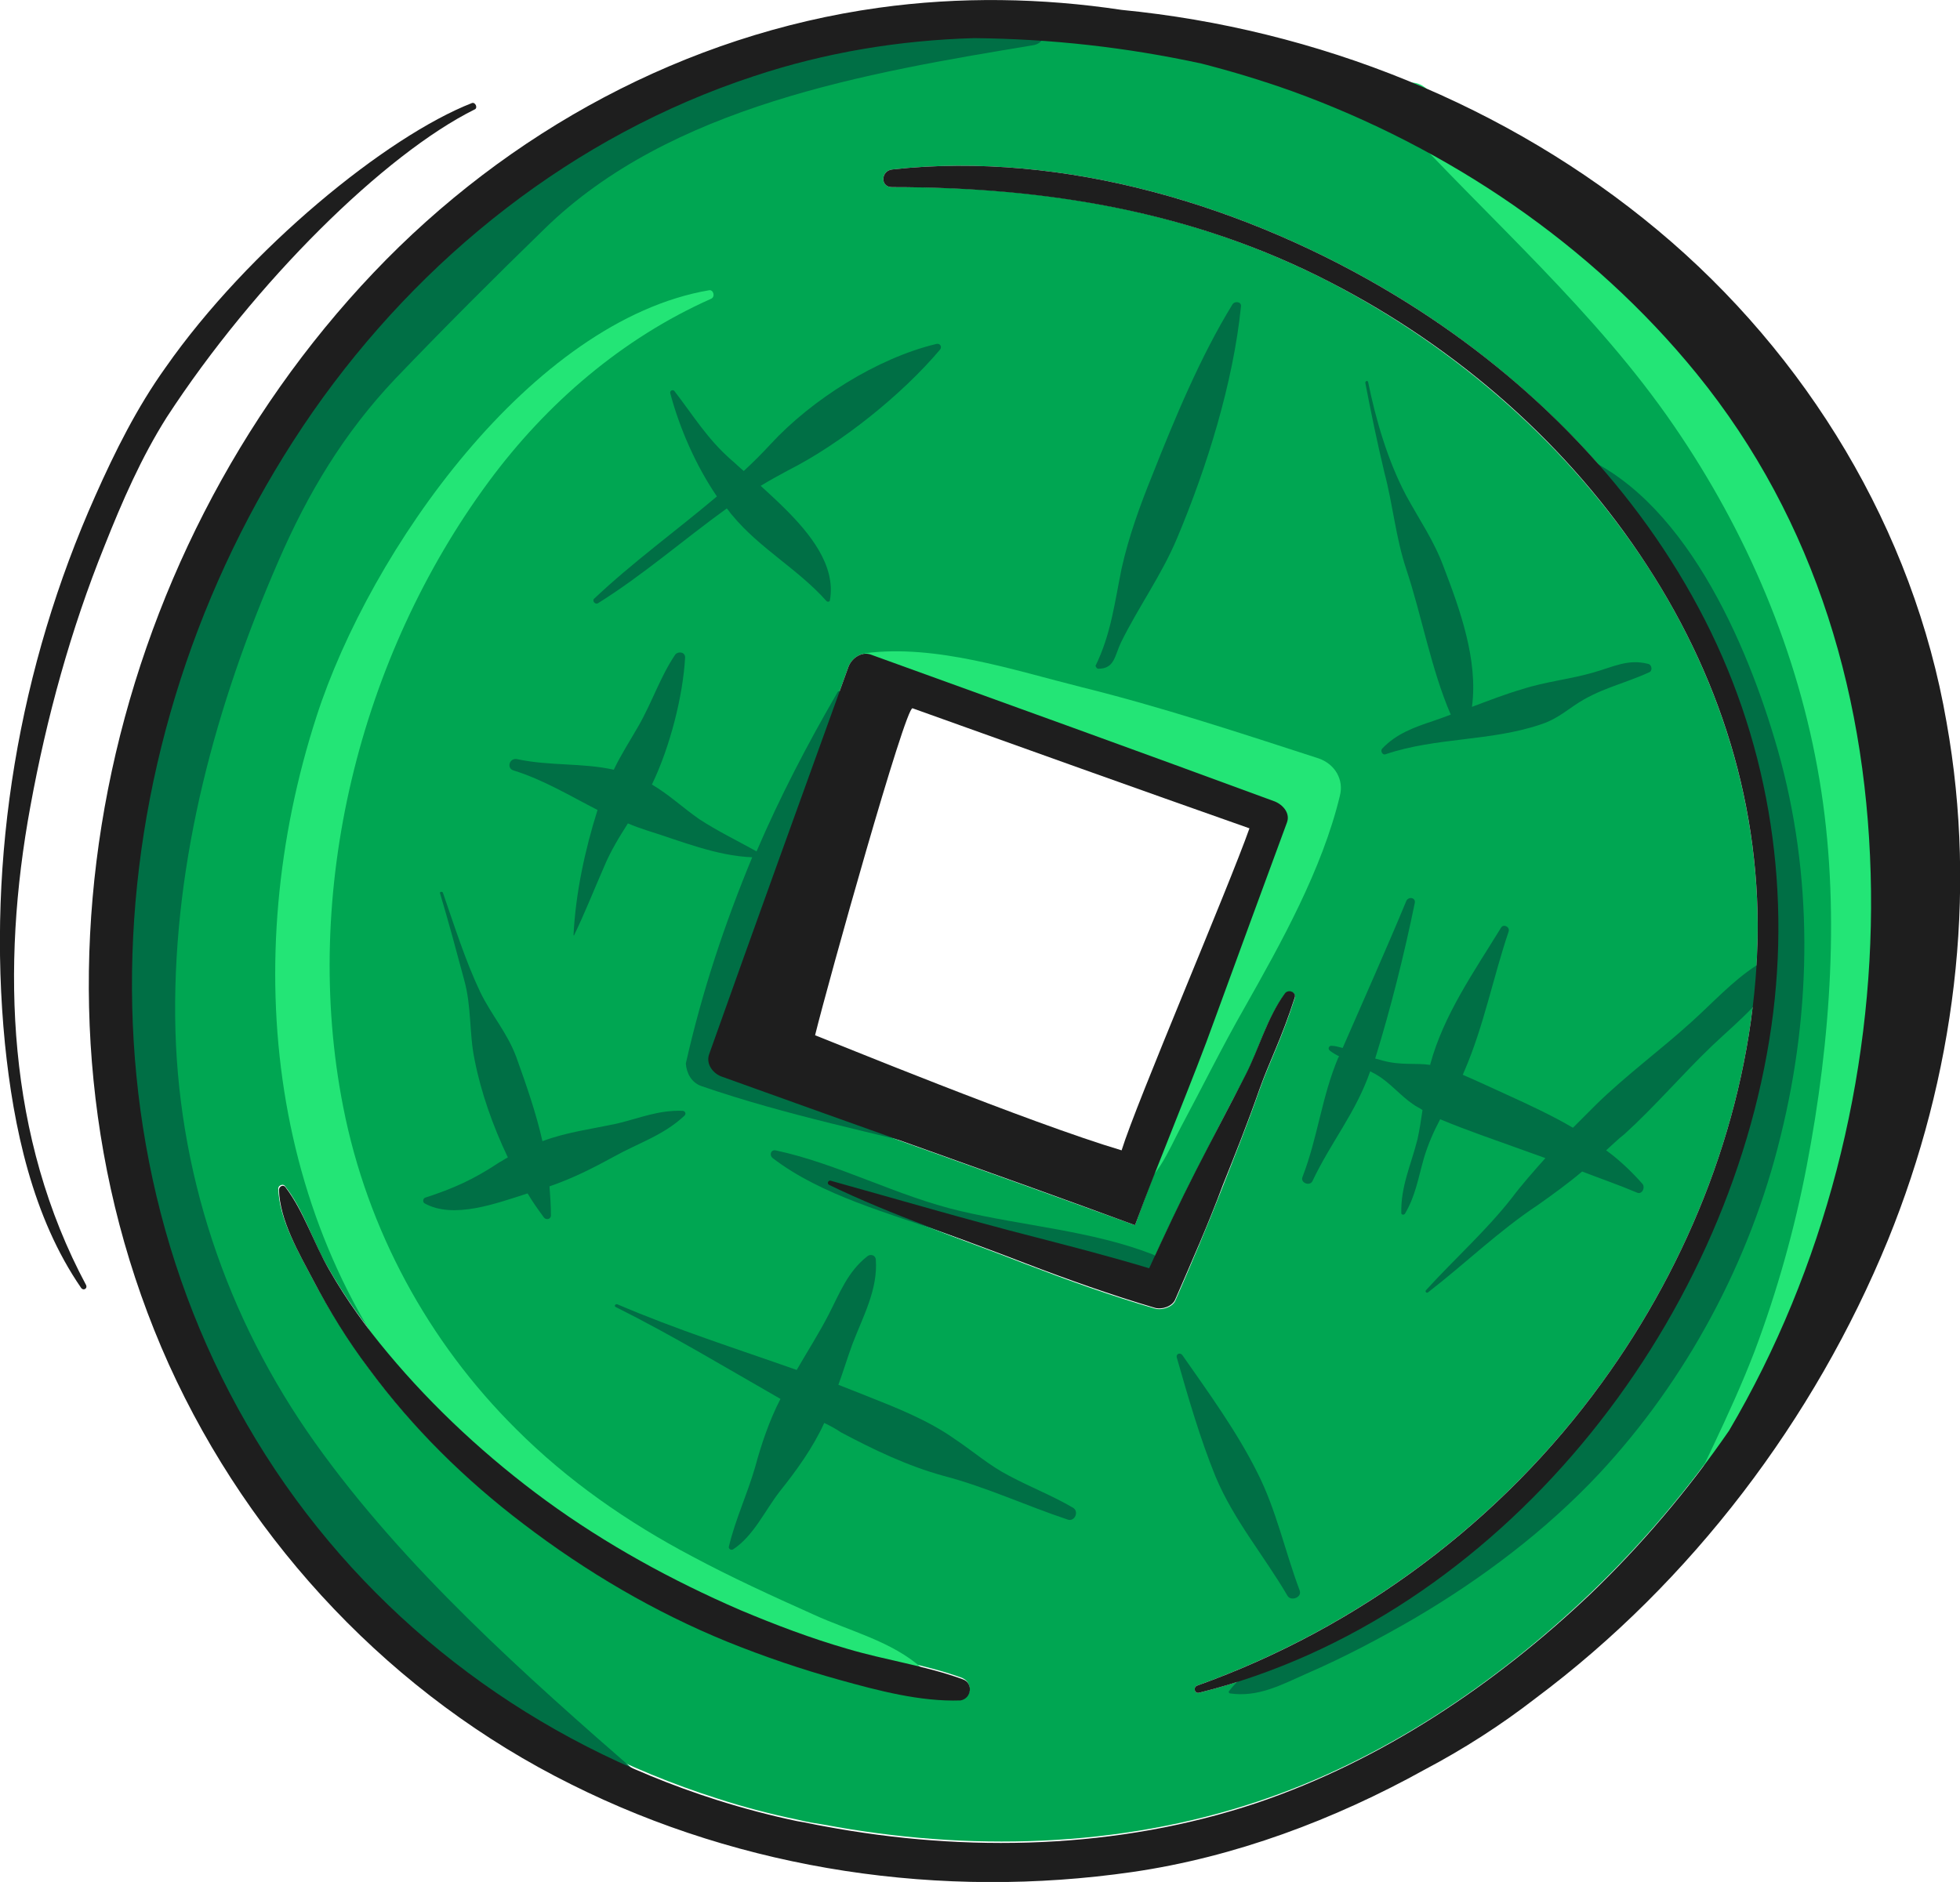
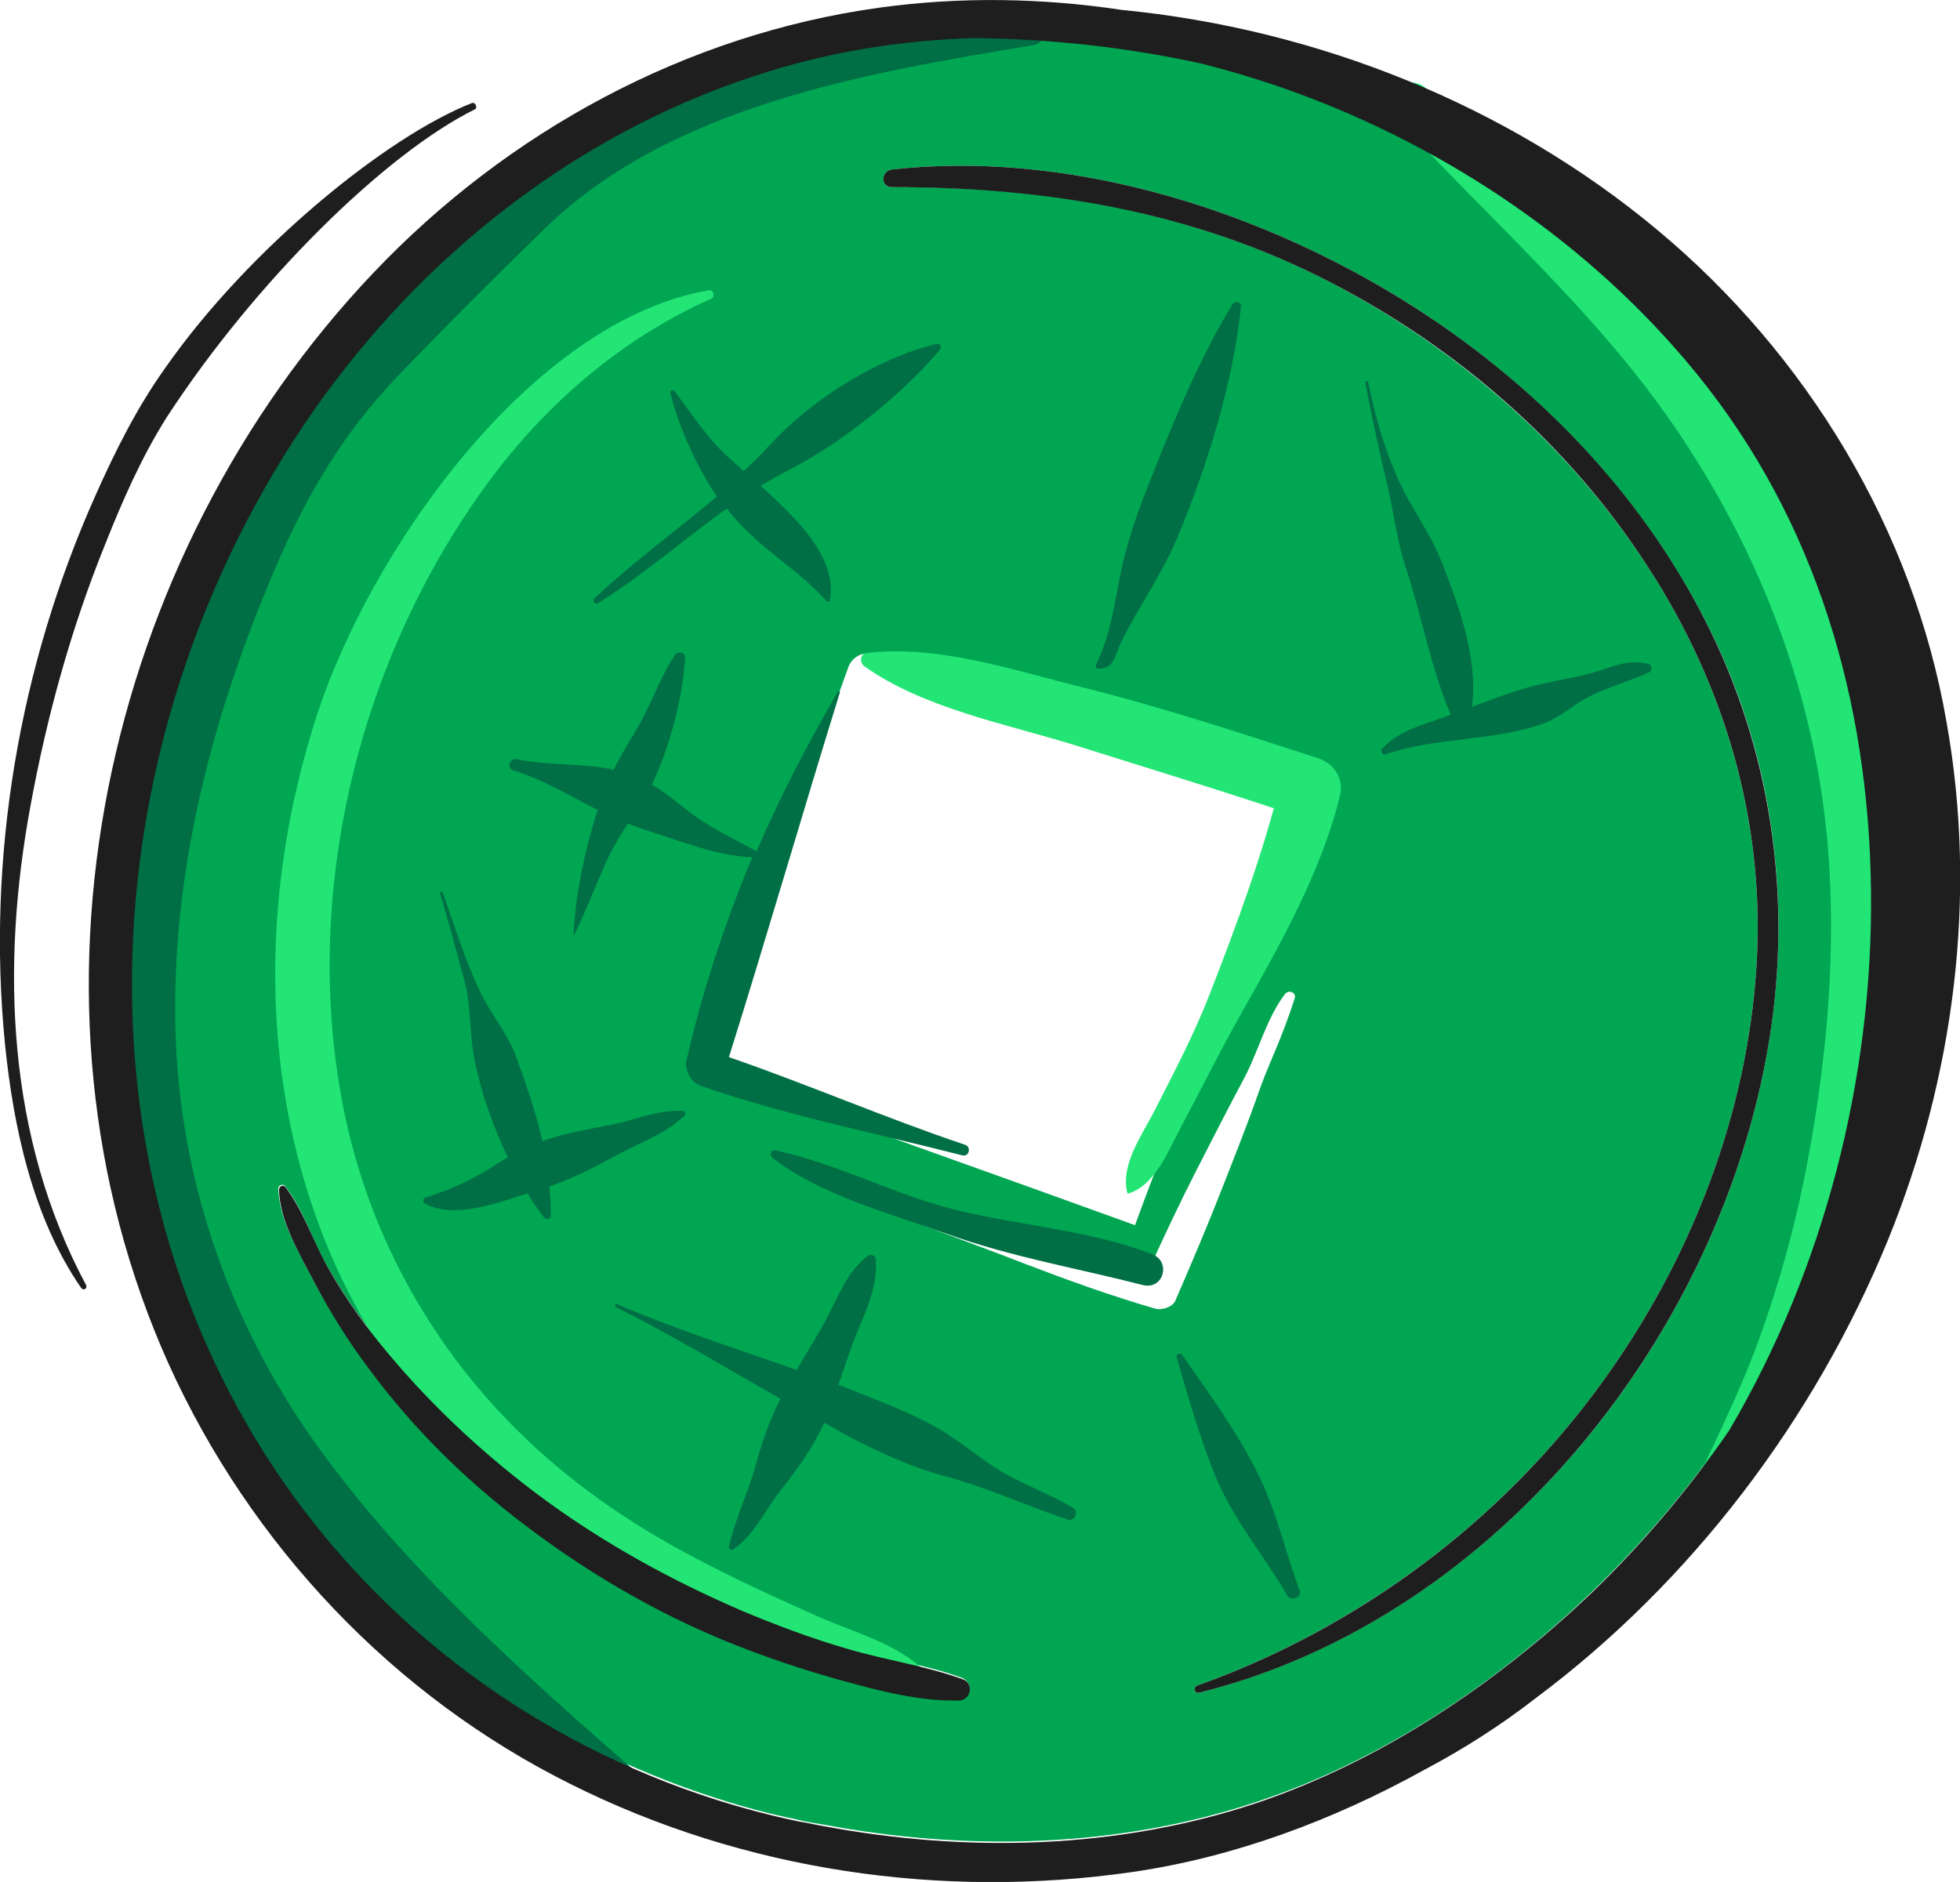
<svg xmlns="http://www.w3.org/2000/svg" version="1.1" id="Layer_1" x="0px" y="0px" viewBox="0 0 277.5 266.5" style="enable-background:new 0 0 277.5 266.5;" xml:space="preserve">
  <style type="text/css">
	.st0{fill:#00A652;}
	.st1{fill:#23E576;}
	.st2{fill:#006F45;}
	.st3{fill:#1E1E1E;}
</style>
  <g id="coin">
    <path class="st0" d="M183,12.7c-4.2-1.5-8.5-2.8-12.8-3.9c-10.5-2.3-21.3-3.5-32.2-3.6c-10.5,0.3-21,2.1-31.2,5.4   C81.3,19,59.7,36.2,44.4,58.1C13.9,102,8.8,162.6,39.1,208c14.8,22.2,37,38.6,62.5,46.7c3.7,1.2,7.5,2.2,11.4,3   c1.2,0.3,2.4,0.5,3.7,0.7c20.3,3.8,41.7,3.3,61.4-3.3c17.7-5.9,33.7-16.7,47.1-29.5c7.3-7,13.9-14.8,19.7-23.2   c13.5-22.9,20.4-49.9,20.1-76.6c-0.3-26.8-7.7-52.3-24.7-73.3C225.4,34.4,205.1,20.7,183,12.7z M100.4,149.3   c6.5-18.3,13.1-36.5,19.7-54.8c0.4-1.2,1.8-2.3,3.2-1.8c19.1,6.9,38.2,13.8,57.2,20.8c1.1,0.4,2.2,1.7,1.7,3   c-3.4,9.3-6.8,18.6-10.2,27.8c-3.1,8.4-7.9,19.7-11.3,29.2c-19-6.9-39.4-14.1-58.4-21C101,152.1,99.9,150.7,100.4,149.3z    M135.9,240.6c-5.7,0.3-11.6-1.4-17.1-2.9c-5.4-1.5-10.7-3.3-15.9-5.4c-10.4-4.2-20.1-9.9-28.9-16.7c-8.3-6.3-15.7-13.6-21.9-22   c-2.9-4-5.6-8.2-7.9-12.6c-2-3.8-4.7-8.4-4.8-12.7c0-0.4,0.6-0.7,0.9-0.4c2.7,3.4,4,8,6.2,11.7c2.4,4.2,5.2,8.1,8.3,11.8   c6.5,7.8,14.1,14.9,22.4,20.9c8.5,6.2,17.8,11.3,27.5,15.5c5,2.1,10,4,15.2,5.5c5.4,1.6,11.1,2.4,16.3,4.3   C137.8,238.3,137.6,240.5,135.9,240.6z M163.5,185.3c-6.2-1.8-12.3-4-18.3-6.3c-9.2-3.6-18.8-6.8-27.8-11.1   c-0.3-0.2-0.1-0.7,0.2-0.6c9.7,2.7,19.3,5.5,29,8c5.4,1.4,10.8,2.8,16.1,4.4c2.1-4.6,4.3-9.3,6.6-13.8s4.6-9,7-13.5   c1.9-3.7,3.1-8.3,5.6-11.6c0.5-0.7,1.7-0.3,1.4,0.6c-1.9,5.9-3.5,8.8-5,13c-1.6,4.6-3.4,9.1-5.2,13.7c-2.1,5.4-4.4,10.8-6.7,16.1   C166,185.1,164.5,185.6,163.5,185.3z M250.8,145.3c-6.1,42.6-38.4,83.7-81,94.4c-0.7,0.2-0.9-0.8-0.3-1c22.8-8.2,43-23.2,57.3-42.9   c12.5-17.2,20.6-37.9,21.9-59.2c1.2-20.2-4.5-39.6-15.5-56.5c-11.1-17-26.8-30.7-44.8-40.1c-19.5-10.1-40.3-13.6-62.1-13.5   c-1.7,0-1.6-2.3,0-2.5c24.4-2.7,50.4,5.2,71.2,17.8c17.7,10.7,33.2,26,43,44.3C250.3,104.2,253.7,124.9,250.8,145.3z" />
    <path class="st1" d="M130.6,236.3c-4.3-3.9-10.3-5.3-15.5-7.7c-5.8-2.6-11.5-5.2-17.1-8.2c-9.1-4.8-17.6-10.7-24.9-18   C60.6,190,52,174.1,48.6,156.8c-6-30.4,2.3-63.8,20.6-88.6c8.2-11.1,18.9-20.3,31.5-25.9c0.6-0.3,0.3-1.3-0.3-1.2   c-25.1,4.3-48,36.8-55.6,60.4c-11.1,34.3-7,73.4,17.8,100.8c8,8.8,17.6,16.2,27.9,22.1c6.1,3.5,12.5,6.5,19.1,8.9   c6.3,2.2,14.1,5.2,20.8,3.9C130.8,237.1,130.9,236.5,130.6,236.3z" />
-     <path class="st1" d="M125.2,93.1C125.3,93.1,125.3,93,125.2,93.1C125.2,93,125.2,93.1,125.2,93.1L125.2,93.1z" />
+     <path class="st1" d="M125.2,93.1C125.3,93.1,125.3,93,125.2,93.1C125.2,93,125.2,93.1,125.2,93.1L125.2,93.1" />
    <path class="st1" d="M122.3,94.3c8.4,6,20.1,8.2,29.8,11.2c10.8,3.4,21.6,6.7,32.3,10.3c-1-1.8-2-3.5-3-5.3   c-2.6,10.4-6.2,20.2-10.1,30.2c-2.2,5.7-5.1,11.2-7.9,16.7c-1.7,3.3-4.8,7.6-3.8,11.5c0,0.1,0.1,0.2,0.2,0.1   c3.8-1.2,5.7-6.2,7.4-9.4c3-5.6,5.8-11.3,9-16.9c5.2-9.2,11-19.6,13.5-30c0.6-2.3-0.7-4.5-3-5.3c-11.1-3.6-22.3-7.3-33.6-10.1   c-9.6-2.4-20.6-6.1-30.6-4.8C121.7,92.8,121.8,93.9,122.3,94.3L122.3,94.3z" />
    <path class="st1" d="M237.1,218.3c14-12.1,21.6-31.5,25.8-49.1c4.4-18.7,6-38.9,3.3-58s-10-37.5-20.6-53.5   C233.9,40,218,26.1,201.9,12.5c-2.9-2.5-6.9,1.4-4.2,4.2c13.2,14.4,28.2,27.4,39.3,43.6c10.3,15,17.6,32.1,20.6,50.1   c3,17.8,1.6,37-1.8,54.7c-1.7,8.9-4.2,17.8-7.4,26.3c-3.5,9.1-8,17.5-11.9,26.3C236,218.2,236.6,218.7,237.1,218.3L237.1,218.3z" />
    <g>
-       <path class="st2" d="M251.7,106.2c-4.3-15.1-13.4-36.3-29-42.1c-0.5-0.2-0.8,0.5-0.5,0.8c13.1,12.7,21.7,28.3,25,46.2    c1.6,8.4,2.1,17.1,1.5,25.6c-3.4,2.2-6.2,5.3-9.2,8c-4.4,4-9.2,7.5-13.5,11.7c-1.1,1.1-2.2,2.2-3.3,3.3c-2.9-1.7-6.1-3.2-9.4-4.7    c-2-0.9-4.1-1.9-6.2-2.8c0.1-0.2,0.2-0.5,0.3-0.7c2.7-6.3,4-13.1,6.2-19.6c0.2-0.7-0.8-1.1-1.1-0.5c-3.8,6.2-8.1,12.3-10,19.3v0.1    c-2.1-0.3-4.1,0.1-6.7-0.6c-0.4-0.1-0.7-0.2-1.1-0.3c2.2-7.1,4.1-14.7,5.6-22c0.2-0.8-0.9-1-1.2-0.3c-2.9,7-6,13.9-9,20.8    c-0.5-0.1-1-0.3-1.5-0.3c-0.4-0.1-0.7,0.4-0.3,0.7c0.4,0.3,0.9,0.6,1.3,0.8c0,0,0,0.1-0.1,0.1c-2.4,5.7-2.9,11.3-5.1,17    c-0.3,0.8,1,1.3,1.4,0.6c2.7-5.7,6.1-9.6,8.2-15.6c0.3,0.2,0.6,0.3,0.9,0.5c1.9,1.1,3.4,3,5.2,4.2c0.4,0.3,0.9,0.5,1.3,0.8    c-0.2,1.4-0.4,2.7-0.7,4.1c-0.9,3.6-2.4,6.7-2.3,10.5c0,0.2,0.3,0.3,0.5,0.1c1.5-2.5,1.9-5.1,2.7-7.9c0.6-2,1.4-3.8,2.3-5.5    c1.9,0.8,3.8,1.5,5.7,2.2c3.1,1.1,6.1,2.2,9.2,3.3c-1.6,1.8-3.3,3.7-4.8,5.7c-3.7,4.7-8.1,8.6-12.1,13c-0.2,0.2,0.1,0.5,0.3,0.3    c5.3-4.1,10-8.7,15.6-12.4c2.1-1.5,4.2-3,6.2-4.7c2.6,1,5.2,1.9,7.8,3c0.7,0.3,1.2-0.8,0.7-1.3c-1.6-1.8-3.3-3.4-5.1-4.7    c0.9-0.8,1.7-1.6,2.6-2.3c4.4-4,8.2-8.5,12.5-12.6c1.9-1.8,3.9-3.5,5.7-5.4c-0.7,6.4-2,12.7-3.8,18.9c-4.7,16.4-12.5,31.5-24.1,44    c-7.2,7.8-15.3,14.6-24.2,20.4c-4.2,2.8-8.6,5.3-13.1,7.6c-3.4,1.7-6.7,2.9-9,6c-0.1,0.1,0,0.2,0.1,0.3c4,0.6,7.3-1.2,10.9-2.8    c5.3-2.3,10.4-5,15.4-7.9c9.5-5.6,18.5-12.4,26-20.4c12.4-13.3,21.4-30.1,25.7-47.8C256.6,142.8,256.7,123.8,251.7,106.2z" />
      <path class="st2" d="M184,225.2c-2.1-5.6-3.3-11.4-6-16.7c-2.9-5.8-6.9-11.3-10.6-16.6c-0.3-0.4-0.9-0.2-0.8,0.3    c1.6,5.6,3.3,11.5,5.5,16.9c2.6,6.2,6.8,11.1,10.2,16.9C182.8,226.8,184.4,226.2,184,225.2z" />
      <path class="st2" d="M96.9,158c0.3-0.3,0.1-0.7-0.3-0.7c-3.4-0.1-5.9,1-9.2,1.8c-3.7,0.8-7.1,1.2-10.6,2.5c-0.9-4-2.3-8-3.7-11.9    c-1.3-3.5-3.5-5.9-5.1-9.2c-2.1-4.4-3.7-9.5-5.3-14.1c-0.1-0.2-0.5-0.1-0.4,0.1c1.2,4,2.3,8.1,3.4,12.2c1.1,3.9,0.7,7.6,1.5,11.4    c0.9,4.6,2.6,9.4,4.7,13.8c-0.4,0.2-0.8,0.5-1.2,0.7c-3.6,2.4-6.5,3.7-10.5,5c-0.3,0.1-0.4,0.6-0.1,0.8c4.1,2.3,10.2,0,14.6-1.4    c0.7,1.2,1.5,2.3,2.3,3.4c0.3,0.4,1,0.3,1-0.3c0-1.4-0.1-2.7-0.2-4.1c3.2-1.1,6-2.5,9.1-4.2C90.5,161.8,93.9,160.8,96.9,158z" />
      <path class="st2" d="M155.5,94.7c2.3,0,2.3-1.8,3.2-3.7c2.5-5.1,5.8-9.6,8-14.9c4.2-10,7.9-21.9,9-32.7c0.1-0.7-0.9-0.8-1.2-0.3    c-4.5,7.3-8.2,16.2-11.4,24.3c-1.7,4.2-3.3,8.6-4.3,13.1c-1,4.9-1.5,9.3-3.7,13.8C155.2,94.5,155.3,94.7,155.5,94.7z" />
      <path class="st2" d="M44.6,204.3C32,186.6,25,165.7,24.8,143.9c-0.2-22.3,5.8-44.2,14.6-64.4c4.2-9.7,9.3-18.2,16.6-25.9    c6.9-7.2,14-14.3,21.1-21.2c17.8-17.4,45.6-22.1,69.2-26c2.4-0.4,2.3-4.3,0-4.7c-11.1-1.9-23.1,0.8-33.7,4.1    c-11,3.5-22,7.8-32.3,12.9c-10.1,5-17.6,14.5-25.6,22.1c-7.6,7.2-14.6,15-19.6,24.3c-21.8,41.3-29.4,93-4.8,134.7    c13.5,22.9,35.1,41.4,57.6,55.1c2.1,1.3,4.6-1.8,2.7-3.5C74.4,237.3,57.2,222,44.6,204.3z" />
      <path class="st2" d="M163.1,177.6c-8.5-3.3-18.2-4-27.1-6.1c-9-2.1-17.3-6.7-26.2-8.6c-0.7-0.1-0.9,0.7-0.4,1.1    c6.9,5.3,16.5,7.8,24.6,10.7c9.1,3.3,18.6,4.9,27.9,7.3C164.8,182.6,165.8,178.6,163.1,177.6z" />
      <path class="st2" d="M99.3,153.8c12.2,4.2,24.4,6.6,36.9,9.8c1,0.3,1.4-1.2,0.4-1.5c-11.3-3.8-22.1-8.5-33.4-12.4    c5.4-17.2,10.4-34.5,15.7-51.6c0.1-0.2-0.2-0.3-0.3-0.1c-4.3,7.4-8.2,14.9-11.5,22.6c0,0,0-0.1-0.1-0.1c-2.7-1.5-5.4-2.8-8-4.5    c-2.3-1.6-4.3-3.5-6.7-4.9c2.6-5.4,4.4-12.6,4.7-18c0-0.8-1-0.9-1.4-0.4c-2.1,3.1-3.3,6.8-5.2,10.1c-1.2,2.1-2.5,4.1-3.5,6.2    c-4.5-1-9-0.5-13.7-1.5c-1.1-0.2-1.5,1.3-0.5,1.6c4.2,1.3,8,3.6,11.9,5.6c-1.8,5.7-3.1,11.8-3.4,17.7c0,0.1,0.1,0.1,0.1,0    c1.5-3.1,2.8-6.4,4.2-9.6c1-2.4,2.2-4.3,3.4-6.2c0.9,0.4,1.8,0.7,2.7,1c4.8,1.5,9.8,3.6,14.9,3.8c-3.9,9.4-7.1,19-9.4,29.2    C97.2,152,97.9,153.3,99.3,153.8z" />
      <path class="st2" d="M151.9,213.5c-2.9-1.7-6-2.9-9-4.5c-2.9-1.5-5-3.4-7.7-5.2c-3.8-2.7-8.4-4.5-12.7-6.2c-1.3-0.5-2.5-1-3.8-1.5    c0.7-1.9,1.3-3.9,2-5.8c1.5-3.9,3.6-7.7,3.3-11.9c0-0.6-0.7-0.9-1.2-0.5c-2.8,2.2-3.9,5.2-5.5,8.3c-1.4,2.7-3,5.2-4.5,7.8    c-8.5-3-17-5.7-25.4-9.3c-0.3-0.1-0.5,0.3-0.2,0.4c8,4,15.6,8.6,23.3,13c-1.6,3.1-2.7,6.4-3.6,9.7c-1.1,3.8-2.8,7.4-3.7,11.2    c-0.1,0.3,0.3,0.6,0.6,0.4c2.9-1.9,4.5-5.5,6.6-8.2c2.4-3,4.7-6.2,6.3-9.7c0.8,0.4,1.6,0.8,2.3,1.3c4.7,2.5,9.5,4.8,14.6,6.2    c6.1,1.6,11.6,4.2,17.6,6.2C152.2,215.5,152.8,214,151.9,213.5z" />
      <path class="st2" d="M84.7,85.4c6.4-4,12.1-9,18.2-13.4c0.3,0.3,0.5,0.7,0.8,1c3.9,4.7,9.3,7.6,13.3,12.1c0.2,0.2,0.5,0.1,0.5-0.1    c0.9-5-3-9.6-6.3-12.9c-1.1-1.1-2.3-2.2-3.5-3.3c1.3-0.8,2.6-1.5,3.9-2.2c7.5-3.8,16.1-10.7,21.5-17.1c0.3-0.4,0-0.9-0.5-0.8    c-8.4,2-17.7,7.9-23.5,14.2c-1.2,1.3-2.5,2.6-3.8,3.8c-0.6-0.5-1.2-1.1-1.8-1.6c-3.4-3-5.3-6.2-8-9.7c-0.2-0.3-0.7-0.1-0.6,0.3    c1.3,4.9,3.6,10.2,6.6,14.6c-5.8,4.9-11.9,9.3-17.4,14.5C83.8,85.1,84.3,85.7,84.7,85.4z" />
      <path class="st2" d="M199.1,80.6c2.2,6.6,3.5,14.1,6.3,20.6c-0.8,0.3-1.6,0.6-2.5,0.9c-2.7,0.9-5.2,1.8-7.2,3.9    c-0.3,0.3,0,1,0.5,0.8c7.1-2.4,14.8-1.8,21.9-4.2c1.9-0.6,3.2-1.6,4.8-2.7c3.5-2.4,6.9-3,10.6-4.7c0.5-0.2,0.4-1.1-0.2-1.2    c-2.8-0.7-4.8,0.4-7.6,1.2c-3.4,1-6.8,1.3-10.2,2.4c-2.4,0.7-4.7,1.6-7.1,2.5c0.9-6.6-1.7-13.8-4-19.8c-1.4-3.8-3.4-6.6-5.3-10.1    c-2.6-4.9-4.3-10.7-5.4-16.1c-0.1-0.3-0.4-0.1-0.4,0.1c0.8,4.2,1.7,8.5,2.7,12.7C197.2,71.4,197.6,76.1,199.1,80.6z" />
    </g>
    <path class="st3" d="M234.7,32.6c-21.2-17.7-48.2-28.5-75.9-31.2c-11.3-1.7-22.9-1.9-34.4-0.3C97.1,4.9,71.9,18.6,52.9,38.6   C14.5,79,0.7,141.7,23.9,193.2c11.6,25.6,31.8,47,57,59.5c24.4,12.2,52.4,16.3,79.4,12.4c14.5-2.1,28.6-7.4,41.4-14.5   c5.5-2.9,10.8-6.3,15.7-10.1c22.1-16.5,39.5-39.5,49.9-64.9c9.4-23.1,12.7-48.7,8.3-73.3C270.9,75,255.8,50.2,234.7,32.6z    M244.8,202.6c-5.8,8.4-12.4,16.2-19.7,23.2c-13.4,12.7-29.4,23.5-47.1,29.5c-19.7,6.6-41.1,7.1-61.4,3.3c-1.2-0.2-2.4-0.5-3.7-0.7   c-3.8-0.8-7.6-1.8-11.4-3C76,246.8,53.9,230.5,39,208.2c-30.3-45.4-25.2-106,5.3-149.9c15.3-21.9,36.9-39.1,62.4-47.5   c10.2-3.4,20.7-5.1,31.2-5.4c10.9,0.1,21.6,1.3,32.2,3.6c4.3,1.1,8.6,2.4,12.8,3.9c22.1,8,42.4,21.7,57.3,40   c17,20.9,24.4,46.5,24.7,73.3C265.2,152.6,258.3,179.7,244.8,202.6z" />
    <path class="st3" d="M197.5,41.8c-20.8-12.6-46.8-20.5-71.2-17.8c-1.6,0.2-1.7,2.5,0,2.5c21.8,0,42.6,3.4,62.1,13.5   c18,9.3,33.7,23,44.8,40.1c11,16.9,16.7,36.2,15.5,56.5c-1.3,21.3-9.4,42-21.9,59.2c-14.2,19.6-34.4,34.7-57.3,42.9   c-0.6,0.2-0.4,1.2,0.3,1c42.5-10.6,74.9-51.8,81-94.4c2.9-20.4-0.6-41.1-10.3-59.2C230.7,67.7,215.2,52.5,197.5,41.8z" />
    <path class="st3" d="M136.3,237.8c-5.2-1.9-10.9-2.7-16.3-4.3c-5.2-1.5-10.2-3.4-15.2-5.5c-9.7-4.2-19-9.3-27.5-15.5   c-8.2-6-15.9-13.1-22.4-20.9c-3.1-3.7-5.9-7.6-8.3-11.8c-2.2-3.8-3.6-8.3-6.2-11.7c-0.3-0.4-0.9-0.1-0.9,0.4   c0.1,4.3,2.8,8.9,4.8,12.7c2.3,4.4,4.9,8.6,7.9,12.6c6.2,8.4,13.6,15.7,21.9,22c8.9,6.8,18.6,12.5,28.9,16.7   c5.2,2.1,10.5,3.9,15.9,5.4s11.4,3.1,17.1,2.9C137.6,240.5,137.8,238.3,136.3,237.8z" />
-     <path class="st3" d="M102.3,152.5c19.1,6.9,39.4,14,58.4,21c3.5-9.5,8.3-20.8,11.3-29.2c3.4-9.3,6.8-18.6,10.2-27.8   c0.5-1.3-0.5-2.5-1.7-3c-19-7-38.1-13.9-57.2-20.8c-1.4-0.5-2.8,0.6-3.2,1.8c-6.6,18.3-13.2,36.5-19.7,54.8   C99.9,150.7,101,152.1,102.3,152.5z M129.2,100.3c15.9,5.7,31.8,11.4,47.7,17c-3,8.5-16,38.8-18.1,45.6   c-13.1-3.9-41.3-15.5-43.4-16.3C117.3,138.9,128.2,100,129.2,100.3z" />
-     <path class="st3" d="M178.3,154.3c1.5-4.2,3.1-7.1,5-13c0.3-0.8-0.9-1.3-1.4-0.6c-2.5,3.4-3.7,7.9-5.6,11.6c-2.3,4.5-4.7,9-7,13.5   s-4.5,9.2-6.6,13.8c-5.3-1.6-10.7-3-16.1-4.4c-9.8-2.5-19.3-5.3-29-8c-0.3-0.1-0.6,0.4-0.2,0.6c8.9,4.3,18.5,7.5,27.8,11.1   c6,2.3,12.2,4.5,18.3,6.3c1,0.3,2.5-0.2,2.9-1.2c2.3-5.3,4.7-10.7,6.7-16.1C174.9,163.4,176.7,158.9,178.3,154.3z" />
    <path class="st3" d="M4.3,114.2c2.3-12.6,5.7-25,10.5-36.9c2.5-6.3,5.2-12.5,8.8-18.2c12.5-19.2,30.9-37.3,43.6-43.6   c0.5-0.2,0.1-1.1-0.4-0.9c-12,4.7-31.6,20.6-43.4,37.5c-4,5.6-7.1,11.8-9.9,18.1C2.7,94.4-1.9,121.4,0.7,147.8   c1.2,11.8,3.9,24.6,10.8,34.6c0.3,0.4,0.9,0.1,0.7-0.4C1,161.1,0.1,137,4.3,114.2z" />
  </g>
</svg>